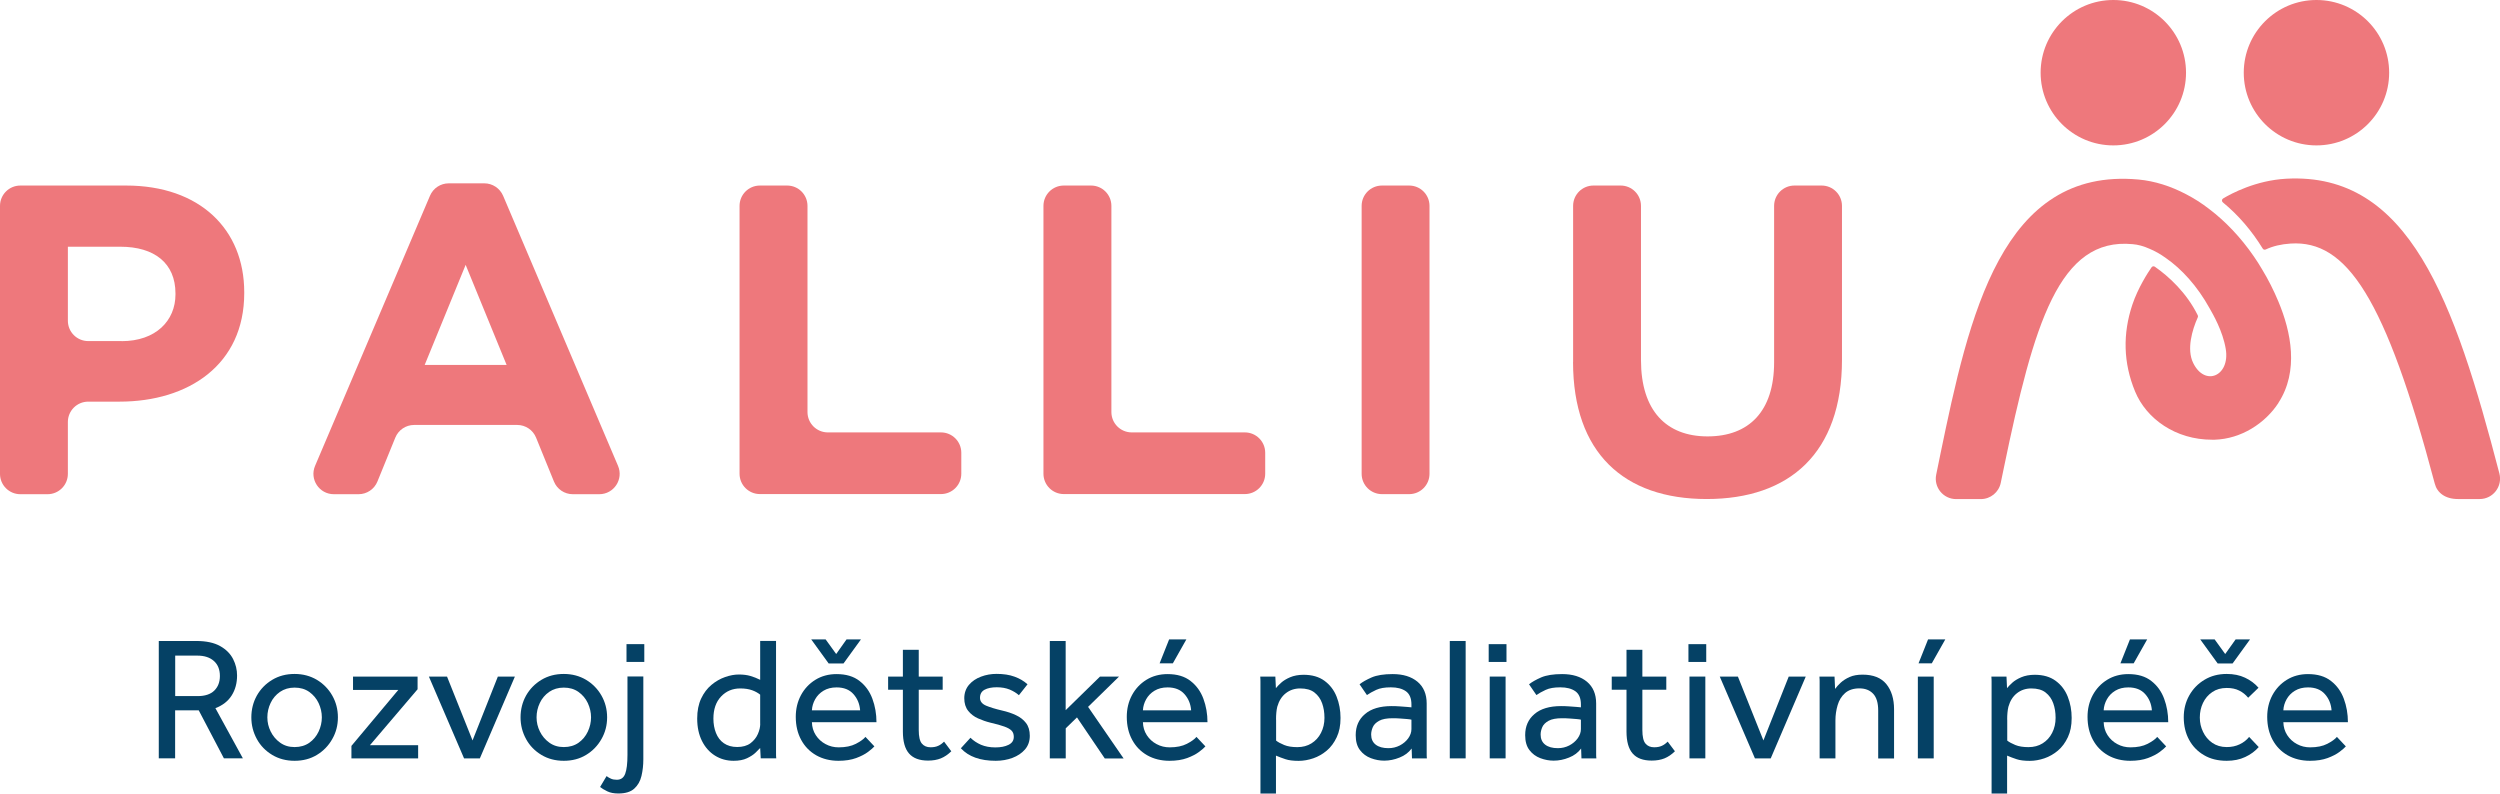
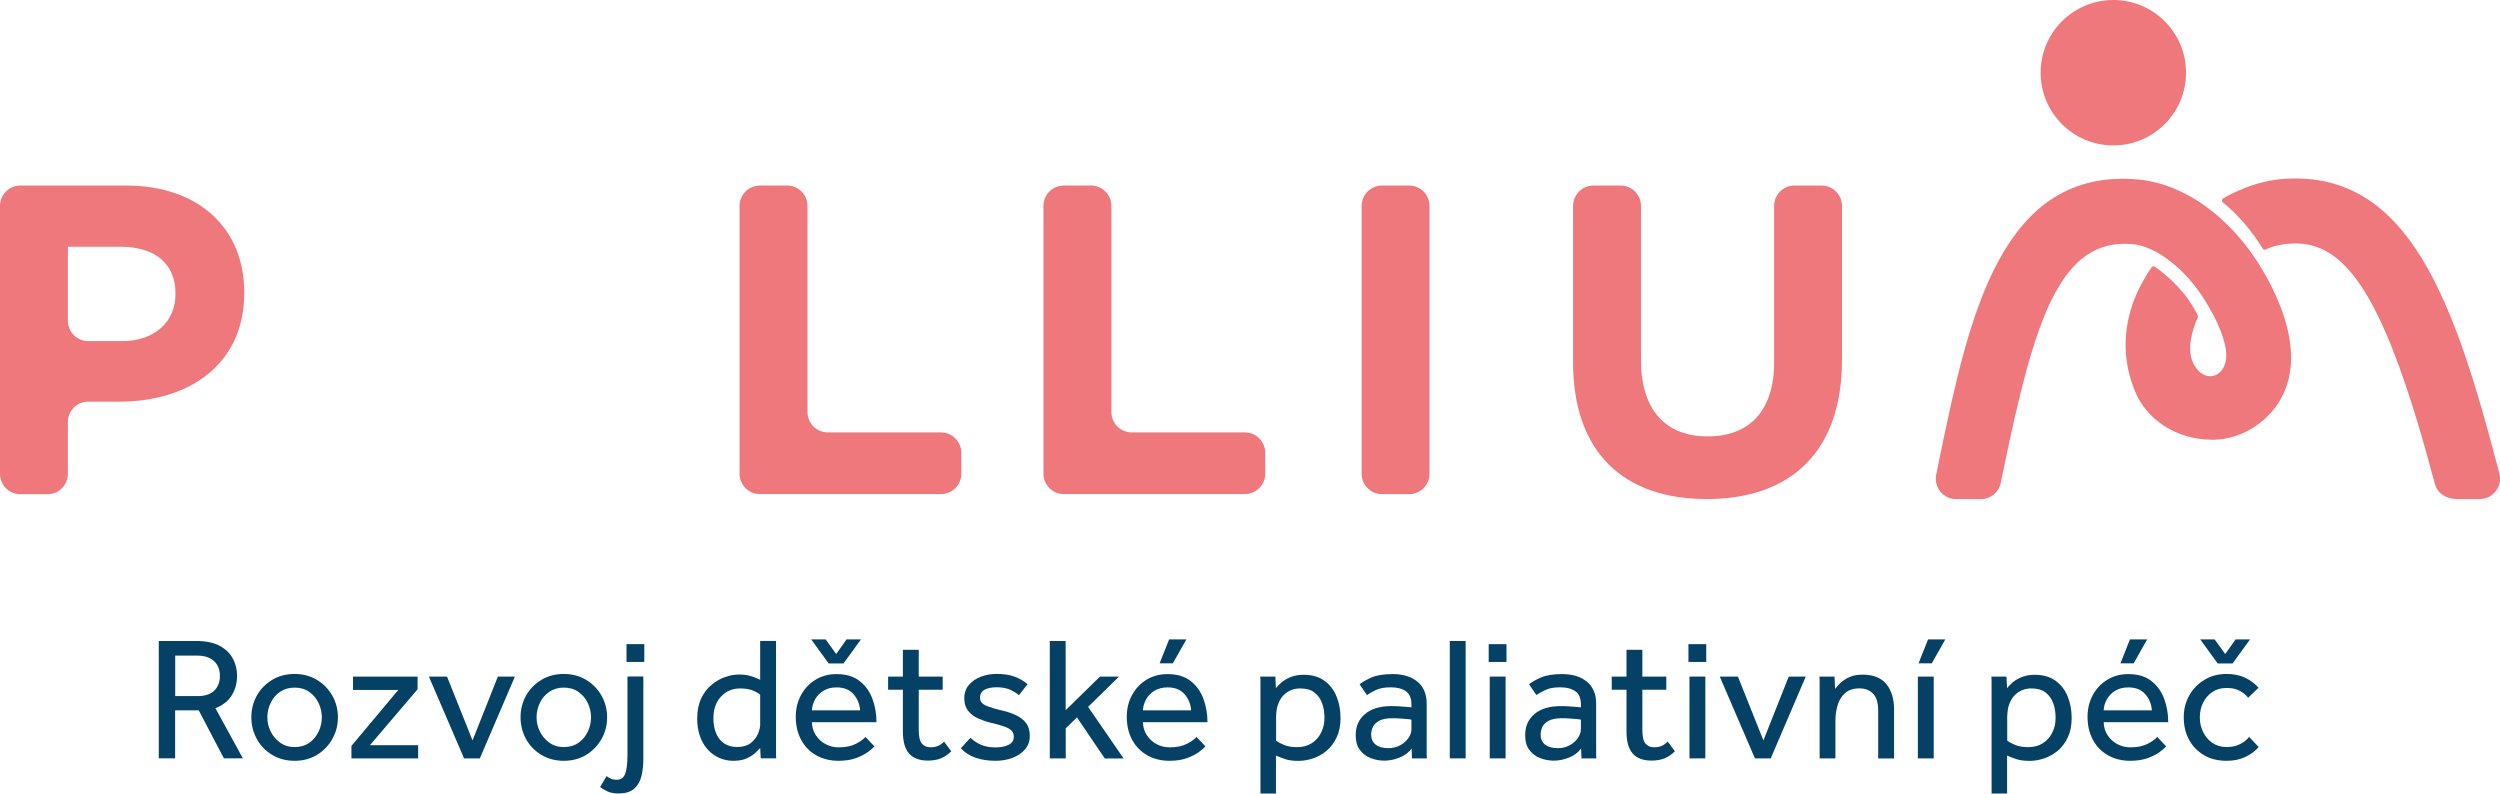
<svg xmlns="http://www.w3.org/2000/svg" id="Vrstva_2" data-name="Vrstva 2" viewBox="0 0 362.45 115.05">
  <defs>
    <style>
      .cls-1 {
        fill: #054165;
      }

      .cls-2 {
        fill: #ee787c;
      }
    </style>
  </defs>
  <g id="Vrstva_1-2" data-name="Vrstva 1">
    <g>
      <path class="cls-1" d="M23.02,109.95v-17.02h5.43c1.45,0,2.6.25,3.47.74.87.49,1.49,1.12,1.88,1.89s.57,1.56.57,2.37c0,1.09-.25,2.05-.77,2.88s-1.3,1.45-2.37,1.86l3.98,7.27h-2.75l-3.65-6.96h-3.42v6.96h-2.37ZM25.39,100.92h3.27c1.05,0,1.85-.26,2.4-.79.54-.53.82-1.23.82-2.12,0-.94-.29-1.66-.87-2.18-.58-.52-1.38-.78-2.4-.78h-3.21v5.87Z" />
      <path class="cls-1" d="M42.71,110.3c-1.21,0-2.29-.28-3.24-.85-.95-.57-1.7-1.33-2.23-2.3s-.8-2.01-.8-3.15.27-2.21.8-3.16c.54-.95,1.28-1.71,2.23-2.28.95-.57,2.03-.85,3.24-.85s2.28.29,3.23.85c.94.57,1.69,1.33,2.23,2.28.54.95.82,2.01.82,3.16s-.27,2.19-.82,3.15c-.54.96-1.29,1.73-2.23,2.3-.94.57-2.02.85-3.23.85ZM42.71,108.31c.83,0,1.54-.21,2.13-.62.59-.42,1.04-.96,1.35-1.62.31-.66.47-1.35.47-2.07s-.16-1.4-.47-2.07c-.31-.66-.77-1.2-1.36-1.62-.6-.42-1.3-.62-2.12-.62s-1.52.21-2.12.62c-.6.42-1.05.95-1.36,1.61-.31.65-.47,1.35-.47,2.08s.16,1.4.48,2.05c.32.65.78,1.2,1.37,1.62.59.43,1.29.64,2.1.64Z" />
      <path class="cls-1" d="M50.95,109.95v-1.81l6.79-8.11h-6.56v-1.94h9.36v1.84l-6.91,8.11h6.99v1.91h-9.67Z" />
      <path class="cls-1" d="M67.28,109.95l-5.1-11.86h2.63l3.7,9.26,3.67-9.26h2.47l-5.08,11.86h-2.3Z" />
      <path class="cls-1" d="M81.74,110.3c-1.21,0-2.29-.28-3.24-.85-.95-.57-1.7-1.33-2.23-2.3s-.8-2.01-.8-3.15.27-2.21.8-3.16c.54-.95,1.28-1.71,2.23-2.28.95-.57,2.03-.85,3.24-.85s2.28.29,3.23.85c.94.57,1.69,1.33,2.23,2.28.54.95.82,2.01.82,3.16s-.27,2.19-.82,3.15c-.54.96-1.29,1.73-2.23,2.3-.94.57-2.02.85-3.23.85ZM81.74,108.31c.83,0,1.54-.21,2.13-.62.59-.42,1.04-.96,1.35-1.62.31-.66.47-1.35.47-2.07s-.16-1.4-.47-2.07c-.31-.66-.77-1.2-1.36-1.62-.6-.42-1.3-.62-2.12-.62s-1.52.21-2.12.62c-.6.42-1.05.95-1.36,1.61-.31.65-.47,1.35-.47,2.08s.16,1.4.48,2.05c.32.65.78,1.2,1.37,1.62.59.43,1.29.64,2.1.64Z" />
      <path class="cls-1" d="M87,114.1l.94-1.58c.2.15.42.28.65.38s.51.15.83.15c.6,0,1-.29,1.22-.87.22-.58.33-1.49.33-2.73v-11.38h2.3v12.02c0,.85-.09,1.65-.27,2.41s-.53,1.37-1.05,1.84c-.52.47-1.29.7-2.31.7-.63,0-1.16-.1-1.59-.31s-.79-.42-1.06-.64ZM90.83,95.97v-2.58h2.58v2.58h-2.58Z" />
      <path class="cls-1" d="M110.29,109.95l-.08-1.51c-.12.14-.34.36-.65.66-.31.31-.74.58-1.26.83-.53.25-1.17.37-1.94.37-1,0-1.9-.25-2.7-.75-.8-.5-1.43-1.21-1.89-2.13-.46-.92-.69-2-.69-3.24,0-1.12.19-2.09.57-2.9.38-.81.88-1.47,1.49-1.98s1.27-.89,1.98-1.14c.71-.25,1.37-.37,2-.37s1.2.07,1.67.21c.47.14.94.32,1.42.56v-5.64h2.3v16.29c0,.25,0,.49.03.73h-2.25ZM110.21,104.95v-4.24c-.31-.25-.7-.47-1.17-.64s-1.05-.26-1.73-.26c-1.11,0-2.03.39-2.77,1.17-.74.78-1.11,1.85-1.11,3.21,0,.75.12,1.44.37,2.07s.62,1.13,1.14,1.49,1.16.55,1.94.55,1.44-.18,1.93-.55c.48-.37.84-.81,1.07-1.34s.34-1.02.34-1.48Z" />
      <path class="cls-1" d="M125.47,106.83l1.3,1.38c-.17.2-.48.47-.92.8-.44.33-1.02.63-1.72.89-.71.26-1.56.4-2.56.4-1.22,0-2.3-.27-3.24-.8-.94-.54-1.66-1.28-2.18-2.24-.52-.96-.78-2.07-.78-3.33,0-1.16.25-2.2.75-3.14.5-.93,1.2-1.68,2.09-2.23.89-.55,1.92-.83,3.07-.83,1.38,0,2.49.33,3.34,1,.85.66,1.47,1.52,1.86,2.58.39,1.05.59,2.19.59,3.39h-9.36c.02.7.2,1.32.56,1.88.36.55.83.99,1.42,1.3.59.32,1.22.47,1.9.47,1,0,1.83-.17,2.49-.51.65-.34,1.12-.67,1.39-1ZM120.14,96.19l-2.53-3.49h2.09l1.53,2.12,1.5-2.12h2.09l-2.53,3.49h-2.17ZM117.71,102.98h6.99c-.07-.92-.39-1.7-.97-2.35s-1.39-.97-2.45-.97c-.73,0-1.36.16-1.89.48-.53.32-.93.74-1.21,1.24-.28.5-.44,1.03-.47,1.59Z" />
      <path class="cls-1" d="M130.9,106.07v-6.07h-2.14v-1.91h2.14v-3.88h2.3v3.88h3.47v1.91h-3.47v5.84c0,.95.15,1.61.45,1.96.3.36.72.54,1.26.54.44,0,.81-.07,1.11-.21.3-.13.58-.34.85-.61l1.05,1.4c-.49.48-1,.82-1.52,1.03-.52.21-1.14.32-1.85.32-1.24,0-2.16-.34-2.76-1.03-.6-.69-.89-1.75-.89-3.18Z" />
      <path class="cls-1" d="M139.3,108.49l1.4-1.53c.42.42.94.76,1.53,1.02.6.25,1.28.38,2.07.38s1.4-.12,1.91-.37.77-.63.77-1.16c0-.37-.1-.67-.31-.89s-.55-.42-1.05-.6c-.49-.18-1.17-.37-2.04-.57-.61-.15-1.21-.36-1.79-.62-.58-.26-1.06-.63-1.43-1.1-.37-.47-.56-1.08-.56-1.82s.23-1.41.68-1.94c.45-.53,1.03-.92,1.75-1.19s1.46-.4,2.25-.4c1,0,1.87.13,2.6.4.73.26,1.36.63,1.89,1.11l-1.25,1.58c-.36-.32-.8-.59-1.34-.82-.54-.22-1.16-.33-1.88-.33s-1.32.12-1.76.36c-.44.24-.66.63-.66,1.17,0,.51.3.89.89,1.14.6.25,1.36.48,2.3.7.75.17,1.42.39,2.03.68.6.28,1.09.66,1.45,1.13.37.48.55,1.1.55,1.86s-.23,1.44-.7,1.98c-.47.54-1.08.94-1.82,1.22-.75.28-1.56.42-2.42.42-2.25,0-3.93-.6-5.05-1.81Z" />
      <path class="cls-1" d="M152.2,109.95v-17.02h2.3v10.03l4.98-4.87h2.76l-4.49,4.39,5.15,7.48h-2.73l-4.03-5.95-1.63,1.58v4.36h-2.3Z" />
      <path class="cls-1" d="M173.46,106.83l1.3,1.38c-.17.2-.48.47-.92.8-.44.33-1.02.63-1.72.89-.71.26-1.56.4-2.56.4-1.22,0-2.3-.27-3.24-.8-.94-.54-1.66-1.28-2.18-2.24-.52-.96-.78-2.07-.78-3.33,0-1.16.25-2.2.75-3.14.5-.93,1.2-1.68,2.09-2.23.89-.55,1.92-.83,3.07-.83,1.38,0,2.49.33,3.34,1,.85.66,1.47,1.52,1.86,2.58.39,1.05.59,2.19.59,3.39h-9.36c.02.7.2,1.32.56,1.88.36.55.83.99,1.42,1.3.59.32,1.22.47,1.9.47,1,0,1.83-.17,2.49-.51.65-.34,1.12-.67,1.39-1ZM165.7,102.98h6.99c-.07-.92-.39-1.7-.97-2.35s-1.39-.97-2.45-.97c-.73,0-1.36.16-1.89.48-.53.32-.93.74-1.21,1.24-.28.5-.44,1.03-.47,1.59ZM168.12,96.17l1.38-3.47h2.5l-1.96,3.47h-1.91Z" />
      <path class="cls-1" d="M185.01,115.05h-2.27v-16.21c0-.16,0-.41-.03-.75h2.19l.08,1.68c.17-.22.42-.48.75-.78.33-.3.77-.57,1.31-.8s1.2-.36,1.96-.36c1.22,0,2.23.29,3.02.87s1.38,1.34,1.76,2.3c.38.95.57,1.98.57,3.09s-.18,2-.55,2.79-.85,1.44-1.44,1.94c-.6.5-1.25.88-1.96,1.12s-1.42.37-2.12.37c-.8,0-1.44-.08-1.91-.24-.48-.16-.94-.33-1.38-.52v5.51ZM185.01,104.33v3.04c.27.22.66.43,1.17.64s1.15.31,1.91.31,1.47-.18,2.05-.55c.59-.37,1.05-.87,1.38-1.52s.5-1.37.5-2.17-.11-1.47-.34-2.12c-.23-.65-.6-1.16-1.11-1.56s-1.2-.59-2.07-.59c-.8,0-1.49.23-2.08.69-.59.46-1,1.11-1.24,1.96-.07.27-.11.57-.14.88-.03.32-.04.64-.04.98Z" />
      <path class="cls-1" d="M204.71,109.95l-.05-1.43c-.43.58-1.01,1.02-1.75,1.31-.74.3-1.48.45-2.23.45-.65,0-1.29-.12-1.93-.36-.64-.24-1.17-.63-1.58-1.17-.42-.54-.62-1.27-.62-2.17,0-1.28.45-2.3,1.35-3.06.9-.77,2.19-1.15,3.85-1.15.37,0,.76.01,1.16.04.4.03.76.05,1.08.08.32.03.54.05.64.06v-.43c0-.88-.27-1.52-.8-1.9-.54-.38-1.26-.57-2.18-.57s-1.59.12-2.13.37c-.54.25-.98.5-1.34.75l-1.07-1.56c.42-.34,1.01-.67,1.76-1,.75-.32,1.76-.48,3.04-.48,1.51,0,2.71.37,3.6,1.11.88.74,1.33,1.79,1.33,3.15v7.35c0,.17,0,.38.03.61h-2.14ZM204.63,105.69v-1.35c-.08-.03-.28-.06-.59-.09-.31-.03-.65-.05-1.03-.08-.38-.03-.75-.04-1.11-.04-.85,0-1.5.12-1.95.37-.45.25-.76.55-.92.92-.16.37-.24.73-.24,1.08,0,.63.22,1.12.66,1.46.44.34,1.05.51,1.84.51.6,0,1.14-.13,1.65-.39.5-.26.91-.61,1.22-1.03.31-.43.47-.88.47-1.35Z" />
      <path class="cls-1" d="M210.19,109.95v-17.02h2.3v17.02h-2.3Z" />
      <path class="cls-1" d="M215.83,95.97v-2.58h2.58v2.58h-2.58ZM215.98,109.95v-11.86h2.3v11.86h-2.3Z" />
      <path class="cls-1" d="M229.28,109.95l-.05-1.43c-.43.58-1.01,1.02-1.75,1.31-.74.3-1.48.45-2.23.45-.65,0-1.29-.12-1.93-.36-.64-.24-1.17-.63-1.58-1.17-.42-.54-.62-1.27-.62-2.17,0-1.28.45-2.3,1.35-3.06.9-.77,2.19-1.15,3.85-1.15.37,0,.76.01,1.16.04.4.03.76.05,1.08.08.32.03.54.05.64.06v-.43c0-.88-.27-1.52-.8-1.9-.54-.38-1.26-.57-2.18-.57s-1.59.12-2.13.37c-.54.25-.98.5-1.34.75l-1.07-1.56c.42-.34,1.01-.67,1.76-1,.75-.32,1.76-.48,3.04-.48,1.51,0,2.71.37,3.6,1.11.88.74,1.33,1.79,1.33,3.15v7.35c0,.17,0,.38.03.61h-2.14ZM229.2,105.69v-1.35c-.08-.03-.28-.06-.59-.09-.31-.03-.65-.05-1.03-.08-.38-.03-.75-.04-1.11-.04-.85,0-1.5.12-1.95.37-.45.25-.76.55-.92.92-.16.37-.24.73-.24,1.08,0,.63.22,1.12.66,1.46.44.34,1.05.51,1.84.51.6,0,1.14-.13,1.65-.39.5-.26.91-.61,1.22-1.03.31-.43.47-.88.47-1.35Z" />
      <path class="cls-1" d="M235.81,106.07v-6.07h-2.14v-1.91h2.14v-3.88h2.3v3.88h3.47v1.91h-3.47v5.84c0,.95.15,1.61.45,1.96.3.36.72.54,1.26.54.44,0,.81-.07,1.11-.21.3-.13.58-.34.85-.61l1.05,1.4c-.49.48-1,.82-1.52,1.03-.52.21-1.14.32-1.85.32-1.24,0-2.16-.34-2.76-1.03-.6-.69-.89-1.75-.89-3.18Z" />
      <path class="cls-1" d="M244.79,95.97v-2.58h2.58v2.58h-2.58ZM244.94,109.95v-11.86h2.3v11.86h-2.3Z" />
      <path class="cls-1" d="M254.43,109.95l-5.1-11.86h2.63l3.7,9.26,3.67-9.26h2.47l-5.08,11.86h-2.3Z" />
      <path class="cls-1" d="M266.11,109.95h-2.3v-11.11c0-.16,0-.41-.03-.75h2.19l.08,1.79c.2-.29.48-.59.82-.91.34-.31.77-.59,1.29-.82.52-.23,1.14-.34,1.88-.34,1.55,0,2.7.46,3.44,1.37s1.12,2.13,1.12,3.66v7.12h-2.3v-6.94c0-1.11-.24-1.92-.73-2.44s-1.15-.78-2-.78-1.56.23-2.07.68c-.51.45-.87,1.03-1.08,1.75-.21.71-.32,1.45-.32,2.22v5.51Z" />
      <path class="cls-1" d="M278.05,109.95v-11.86h2.3v11.86h-2.3ZM278.15,96.17l1.38-3.47h2.5l-1.96,3.47h-1.91Z" />
      <path class="cls-1" d="M291.01,115.05h-2.27v-16.21c0-.16,0-.41-.03-.75h2.19l.08,1.68c.17-.22.42-.48.75-.78.33-.3.77-.57,1.31-.8s1.2-.36,1.96-.36c1.22,0,2.23.29,3.02.87s1.38,1.34,1.76,2.3c.38.95.57,1.98.57,3.09s-.18,2-.55,2.79-.85,1.44-1.44,1.94c-.6.5-1.25.88-1.96,1.12s-1.42.37-2.12.37c-.8,0-1.44-.08-1.91-.24-.48-.16-.94-.33-1.38-.52v5.51ZM291.01,104.33v3.04c.27.22.66.43,1.17.64s1.15.31,1.91.31,1.47-.18,2.05-.55c.59-.37,1.05-.87,1.38-1.52s.5-1.37.5-2.17-.11-1.47-.34-2.12c-.23-.65-.6-1.16-1.11-1.56s-1.2-.59-2.07-.59c-.8,0-1.49.23-2.08.69-.59.46-1,1.11-1.24,1.96-.07.27-.11.57-.14.88-.03.32-.04.64-.04.98Z" />
      <path class="cls-1" d="M312.75,106.83l1.3,1.38c-.17.2-.48.47-.92.8-.44.33-1.02.63-1.72.89-.71.26-1.56.4-2.56.4-1.22,0-2.3-.27-3.24-.8-.94-.54-1.66-1.28-2.18-2.24-.52-.96-.78-2.07-.78-3.33,0-1.16.25-2.2.75-3.14.5-.93,1.2-1.68,2.09-2.23.89-.55,1.92-.83,3.07-.83,1.38,0,2.49.33,3.34,1,.85.66,1.47,1.52,1.86,2.58.39,1.05.59,2.19.59,3.39h-9.36c.02.7.2,1.32.56,1.88.36.55.83.99,1.42,1.3.59.32,1.22.47,1.9.47,1,0,1.83-.17,2.49-.51.65-.34,1.12-.67,1.39-1ZM304.99,102.98h6.99c-.07-.92-.39-1.7-.97-2.35s-1.39-.97-2.45-.97c-.73,0-1.36.16-1.89.48-.53.32-.93.74-1.21,1.24-.28.5-.44,1.03-.47,1.59ZM307.42,96.17l1.38-3.47h2.5l-1.96,3.47h-1.91Z" />
      <path class="cls-1" d="M326.07,106.83l1.4,1.48c-.53.6-1.18,1.08-1.96,1.44-.78.37-1.68.55-2.68.55-1.28,0-2.38-.27-3.3-.82-.93-.54-1.65-1.29-2.16-2.23-.51-.94-.77-2.03-.77-3.25,0-1.16.26-2.21.79-3.16.53-.95,1.26-1.71,2.21-2.28.94-.57,2.02-.85,3.23-.85,1,0,1.89.18,2.65.54.77.36,1.42.84,1.96,1.46l-1.5,1.45c-.36-.44-.79-.79-1.3-1.04-.51-.26-1.11-.38-1.81-.38-.82,0-1.52.2-2.1.6-.59.4-1.03.92-1.34,1.57s-.46,1.35-.46,2.12.16,1.43.47,2.08c.31.65.76,1.19,1.34,1.59s1.28.61,2.09.61c.7,0,1.32-.13,1.88-.4.55-.26,1.01-.62,1.36-1.06ZM321.52,96.19l-2.53-3.49h2.09l1.53,2.12,1.51-2.12h2.09l-2.53,3.49h-2.17Z" />
-       <path class="cls-1" d="M338.8,106.83l1.3,1.38c-.17.2-.48.47-.92.8-.44.33-1.02.63-1.72.89-.71.26-1.56.4-2.56.4-1.22,0-2.3-.27-3.24-.8-.94-.54-1.66-1.28-2.18-2.24-.52-.96-.78-2.07-.78-3.33,0-1.16.25-2.2.75-3.14.5-.93,1.2-1.68,2.09-2.23.89-.55,1.92-.83,3.07-.83,1.38,0,2.49.33,3.34,1,.85.66,1.47,1.52,1.86,2.58.39,1.05.59,2.19.59,3.39h-9.36c.02.7.2,1.32.56,1.88.36.55.83.99,1.42,1.3.59.32,1.22.47,1.9.47,1,0,1.83-.17,2.49-.51.65-.34,1.12-.67,1.39-1ZM331.04,102.98h6.99c-.07-.92-.39-1.7-.97-2.35s-1.39-.97-2.45-.97c-.73,0-1.36.16-1.89.48-.53.32-.93.74-1.21,1.24-.28.5-.44,1.03-.47,1.59Z" />
    </g>
    <g>
      <path class="cls-2" d="M0,29.85c0-1.63,1.32-2.95,2.95-2.95h15.33c10.67,0,17.13,6.33,17.13,15.47v.13c0,10.36-8.05,15.73-18.09,15.73h-4.53c-1.63,0-2.95,1.32-2.95,2.95v7.52c0,1.63-1.32,2.95-2.95,2.95h-3.94c-1.63,0-2.95-1.32-2.95-2.95V29.85ZM17.64,49.46c4.92,0,7.8-2.94,7.8-6.78v-.13c0-4.41-3.07-6.78-7.99-6.78h-7.61v10.73c0,1.63,1.32,2.95,2.95,2.95h4.85Z" />
-       <path class="cls-2" d="M65.05,26.58h5.17c1.18,0,2.25.71,2.72,1.8l16.66,39.16c.83,1.95-.6,4.11-2.72,4.11h-3.84c-1.2,0-2.28-.73-2.73-1.84l-2.59-6.36c-.45-1.11-1.53-1.84-2.73-1.84h-14.95c-1.2,0-2.28.73-2.73,1.84l-2.59,6.36c-.45,1.11-1.53,1.84-2.73,1.84h-3.59c-2.12,0-3.55-2.16-2.72-4.11l16.66-39.16c.46-1.09,1.53-1.8,2.72-1.8ZM73.45,52.91l-5.94-14.51-5.94,14.51h11.89Z" />
      <path class="cls-2" d="M110.18,26.9h3.94c1.63,0,2.95,1.32,2.95,2.95v29.89c0,1.63,1.32,2.95,2.95,2.95h16.4c1.63,0,2.95,1.32,2.95,2.95v3.04c0,1.63-1.32,2.95-2.95,2.95h-26.25c-1.63,0-2.95-1.32-2.95-2.95V29.85c0-1.63,1.32-2.95,2.95-2.95Z" />
      <path class="cls-2" d="M154.24,26.9h3.94c1.63,0,2.95,1.32,2.95,2.95v29.89c0,1.63,1.32,2.95,2.95,2.95h16.4c1.63,0,2.95,1.32,2.95,2.95v3.04c0,1.63-1.32,2.95-2.95,2.95h-26.25c-1.63,0-2.95-1.32-2.95-2.95V29.85c0-1.63,1.32-2.95,2.95-2.95Z" />
      <path class="cls-2" d="M200.36,26.9h3.94c1.63,0,2.95,1.32,2.95,2.95v38.84c0,1.63-1.32,2.95-2.95,2.95h-3.94c-1.63,0-2.95-1.32-2.95-2.95V29.85c0-1.63,1.32-2.95,2.95-2.95Z" />
      <path class="cls-2" d="M228.07,52.47v-22.62c0-1.63,1.32-2.95,2.95-2.95h3.94c1.63,0,2.95,1.32,2.95,2.95v22.36c0,7.29,3.64,11.06,9.65,11.06s9.65-3.64,9.65-10.74v-22.68c0-1.63,1.32-2.95,2.95-2.95h3.94c1.63,0,2.95,1.32,2.95,2.95v22.3c0,13.55-7.61,20.2-19.62,20.2s-19.37-6.71-19.37-19.88Z" />
      <g>
-         <circle class="cls-2" cx="335.84" cy="10.54" r="10.54" />
        <circle class="cls-2" cx="306.39" cy="10.54" r="10.54" />
        <g>
          <path class="cls-2" d="M359.5,72.35h-3.16c-1.83,0-3-.91-3.34-2.21-7.16-27.03-12.79-35.35-20.9-34.83-1.4.09-2.57.37-3.62.86-.16.07-.34.02-.43-.13-1.57-2.56-3.53-4.86-5.78-6.7-.19-.15-.17-.44.03-.56,1.17-.71,4.75-2.63,9.17-2.87,17.79-.96,24.35,17.6,30.89,42.73.49,1.87-.92,3.71-2.85,3.71Z" />
          <path class="cls-2" d="M330.34,58.4c-1.93,2.97-5.4,5.23-9.26,5.35-.04,0-.31,0-.35,0-5.32.01-9.55-3.04-11.18-6.98-1.73-4.17-1.8-8.41-.4-12.6.82-2.44,2.25-4.65,2.78-5.41.11-.16.32-.2.48-.09,2.03,1.41,4.6,3.77,6.22,7.04.05.1.05.21,0,.31-.81,1.8-1.63,4.61-.67,6.59,1.7,3.5,5.38,1.91,4.73-2.01-.43-2.61-1.86-5.05-2.33-5.88-1.8-3.26-4.08-5.73-6.34-7.3-.8-.58-1.62-1.04-2.38-1.35-.86-.39-1.69-.61-2.45-.67-10.65-1.02-14.32,11.45-18.66,32.38-.15.74-.3,1.48-.46,2.22-.28,1.37-1.49,2.36-2.89,2.36h-3.58c-1.87,0-3.27-1.72-2.89-3.55.2-.98.41-1.95.6-2.93,4.16-20.11,8.88-41.67,28.74-39.85,2.34.22,4.66.96,6.89,2.13,1.15.6,2.26,1.3,3.33,2.13,2.38,1.8,4.6,4.14,6.48,6.87.42.61.83,1.24,1.21,1.9.89,1.46,1.68,3.03,2.37,4.68,1.82,4.35,3,10.05-.01,14.67Z" />
        </g>
      </g>
    </g>
  </g>
</svg>